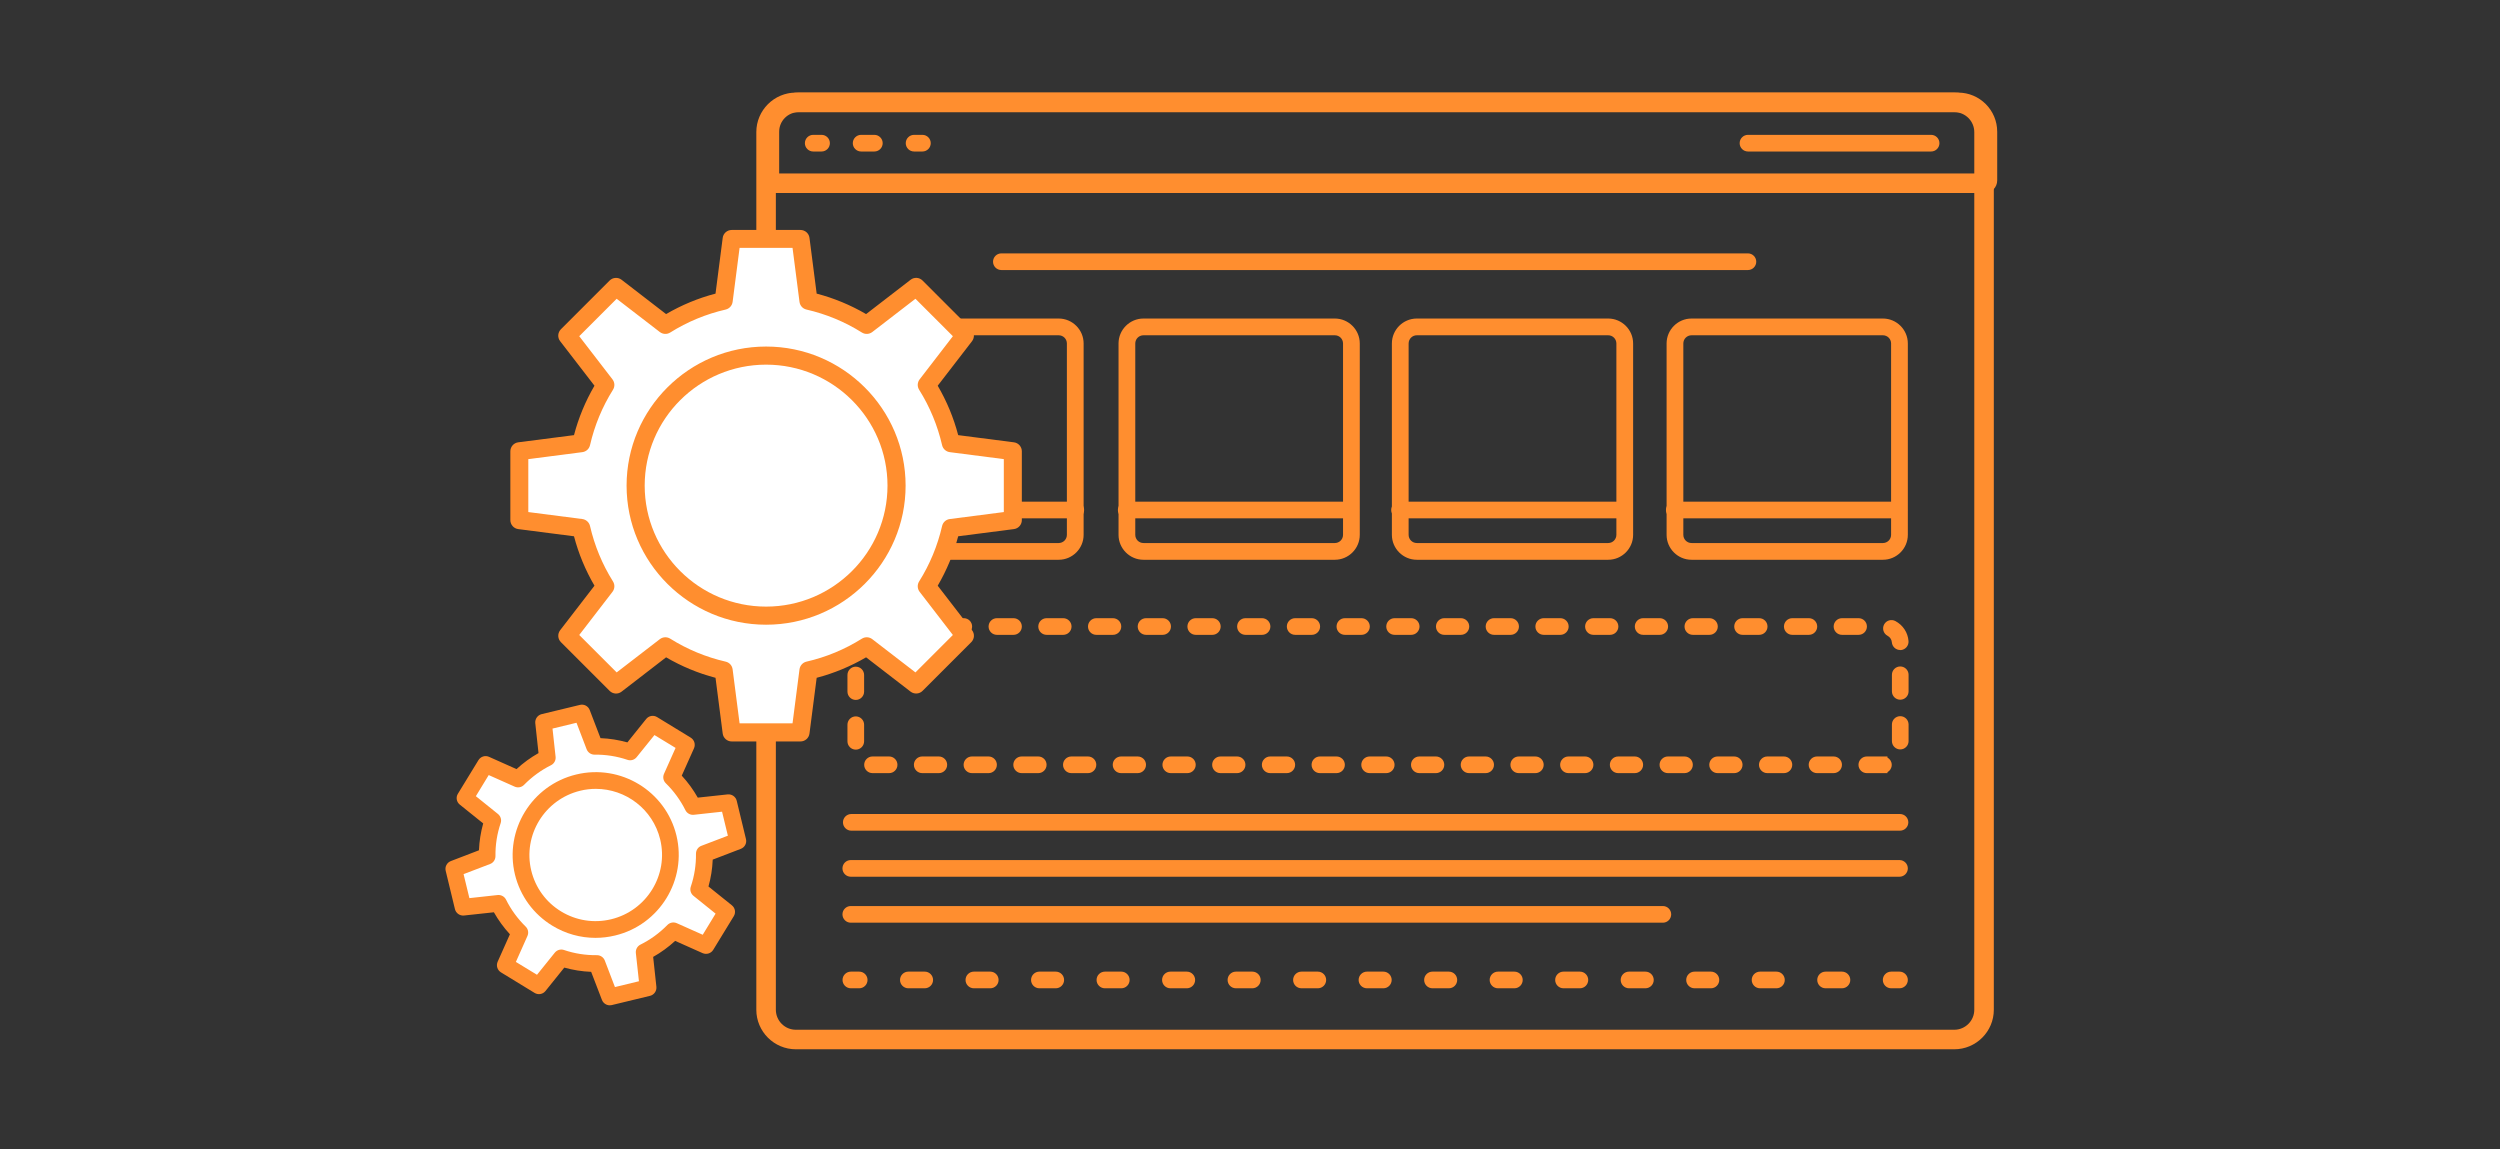
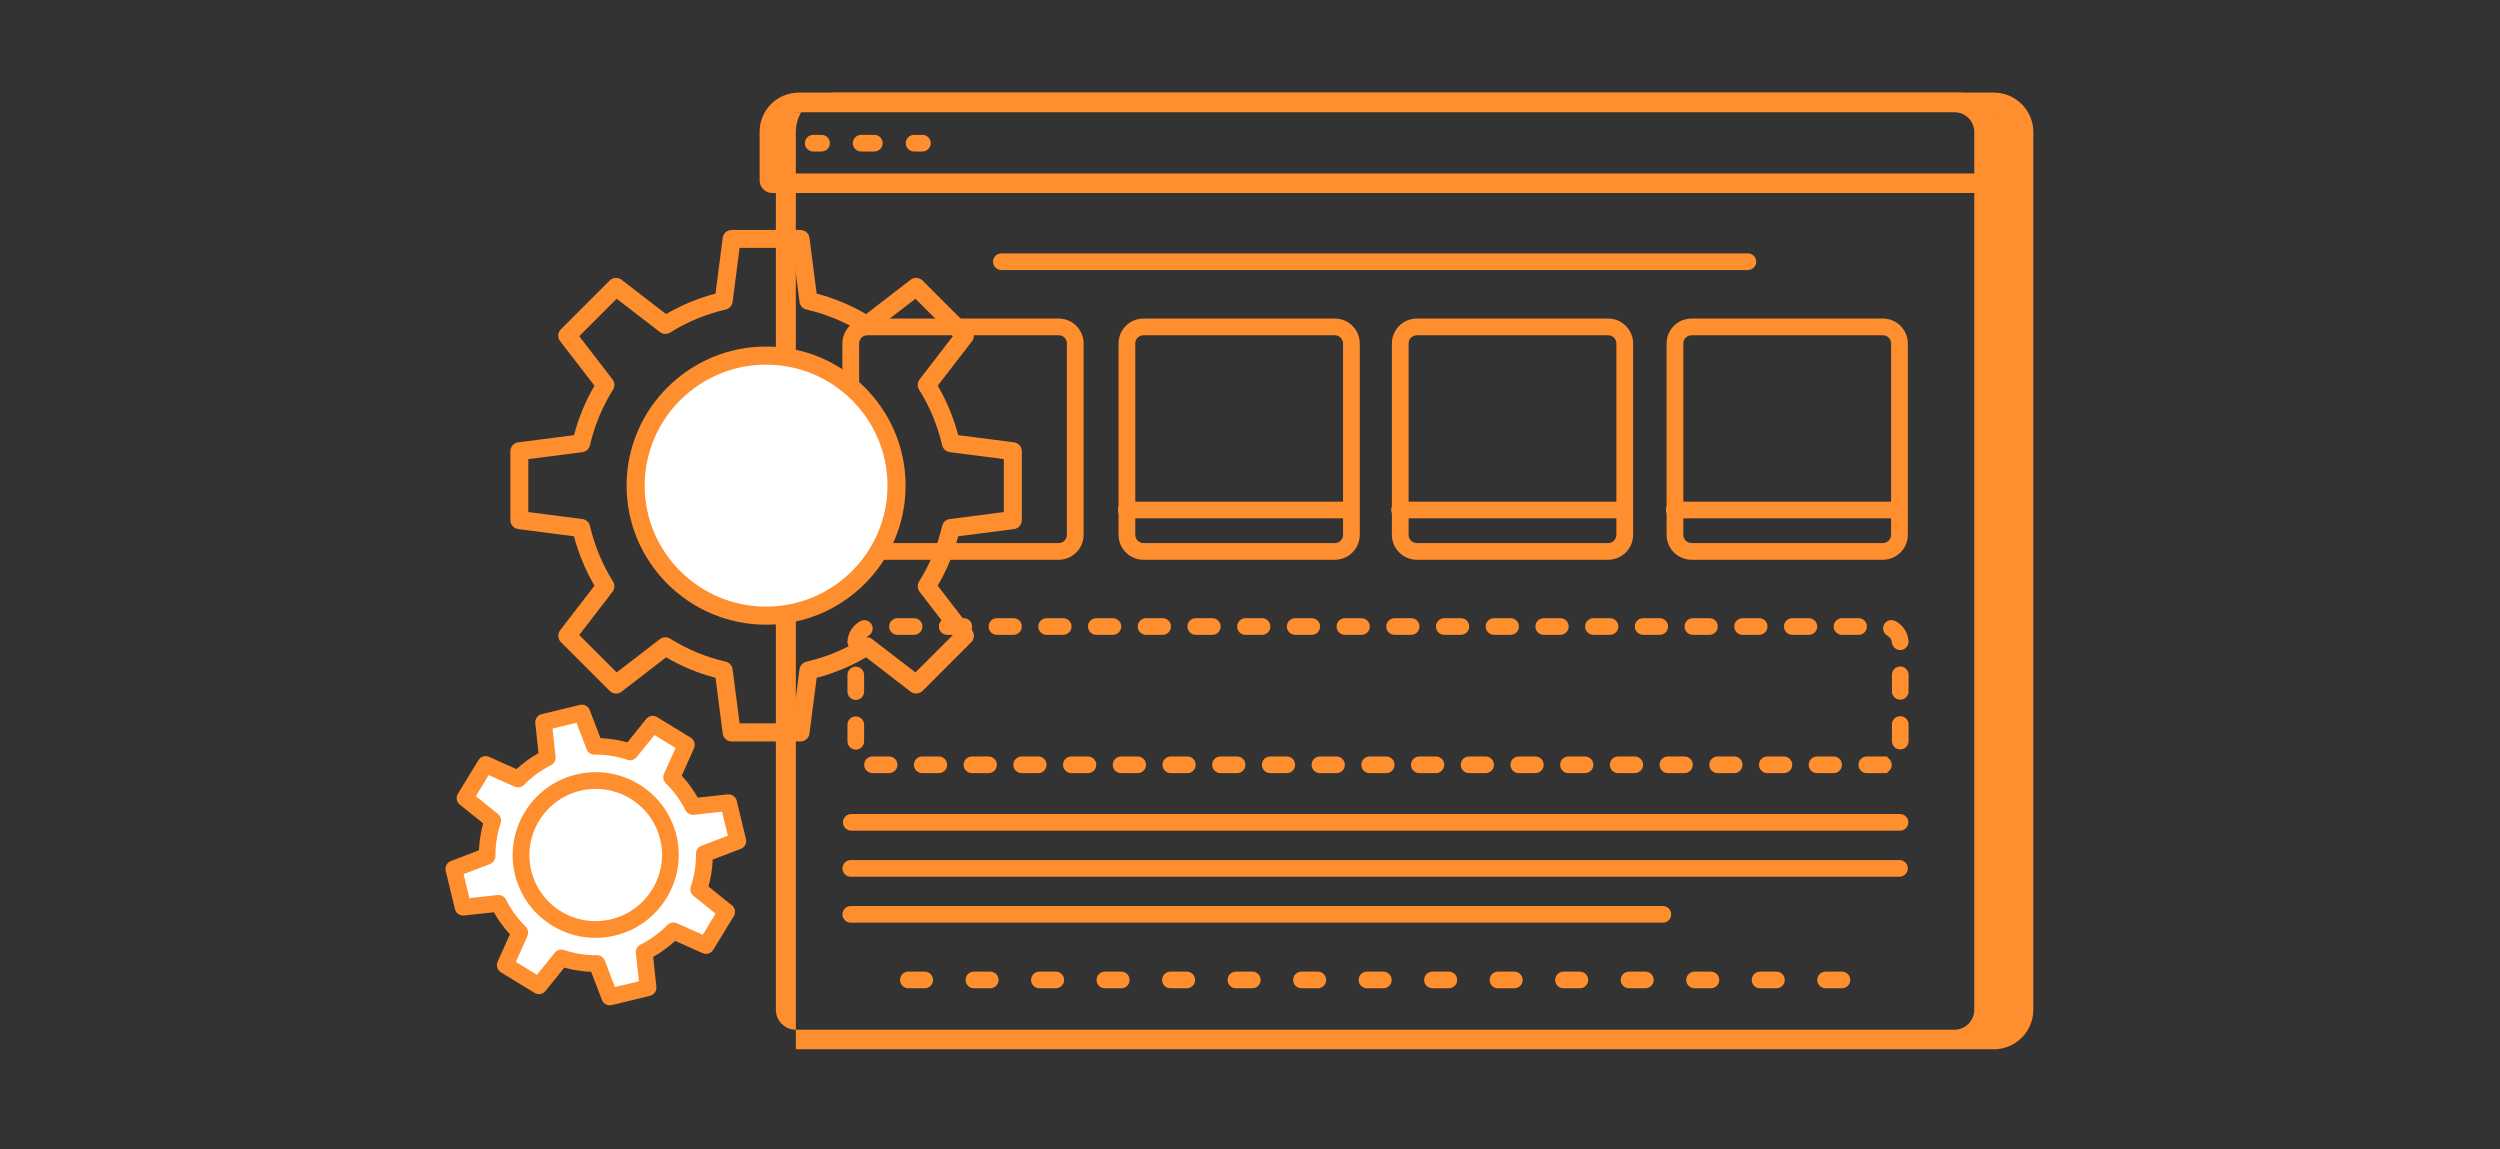
<svg xmlns="http://www.w3.org/2000/svg" id="a" viewBox="0 0 348 160">
  <rect x="0" y="0" width="348" height="160" fill="#333333" stroke="none" />
  <defs>
    <style>.b{fill:#fff;}.c{fill:#ff8e2f;}</style>
  </defs>
-   <path class="c" d="M272.05,146.06H110.78c-3.03,0-5.5-2.47-5.5-5.5V18.39c0-3.03,2.47-5.5,5.5-5.5h161.26c3.03,0,5.5,2.47,5.5,5.5v122.17c0,3.03-2.47,5.5-5.5,5.5ZM110.78,15.61c-1.53,0-2.78,1.25-2.78,2.78v122.17c0,1.53,1.25,2.78,2.78,2.78h161.26c1.53,0,2.78-1.25,2.78-2.78V18.39c0-1.53-1.25-2.78-2.78-2.78H110.78Z" />
+   <path class="c" d="M272.05,146.06H110.78V18.39c0-3.03,2.47-5.5,5.5-5.5h161.26c3.03,0,5.5,2.47,5.5,5.5v122.17c0,3.03-2.47,5.5-5.5,5.5ZM110.78,15.61c-1.53,0-2.78,1.25-2.78,2.78v122.17c0,1.53,1.25,2.78,2.78,2.78h161.26c1.53,0,2.78-1.25,2.78-2.78V18.39c0-1.53-1.25-2.78-2.78-2.78H110.78Z" />
  <path class="c" d="M276.25,26.87H107.49c-.96,0-1.75-.78-1.75-1.75v-6.79c0-3,2.44-5.44,5.44-5.44h161.39c3,0,5.44,2.44,5.44,5.44v6.79c0,.96-.78,1.75-1.75,1.75Zm-167.8-2.72h166.82v-5.82c0-1.5-1.22-2.72-2.72-2.72H111.18c-1.5,0-2.72,1.22-2.72,2.72v5.82Z" />
  <g>
    <path class="c" d="M147.37,77.92h-26.64c-1.91,0-3.47-1.56-3.47-3.47v-26.64c0-1.91,1.56-3.47,3.47-3.47h26.64c1.91,0,3.47,1.56,3.47,3.47v26.64c0,1.91-1.56,3.47-3.47,3.47Zm-26.64-31.25c-.63,0-1.14,.51-1.14,1.14v26.64c0,.63,.51,1.14,1.14,1.14h26.64c.63,0,1.14-.51,1.14-1.14v-26.64c0-.63-.51-1.14-1.14-1.14h-26.64Z" />
    <path class="c" d="M185.81,77.92h-26.64c-1.91,0-3.47-1.56-3.47-3.47v-26.64c0-1.91,1.56-3.47,3.47-3.47h26.64c1.91,0,3.47,1.56,3.47,3.47v26.64c0,1.91-1.56,3.47-3.47,3.47Zm-26.64-31.25c-.63,0-1.14,.51-1.14,1.14v26.64c0,.63,.51,1.14,1.14,1.14h26.64c.63,0,1.14-.51,1.14-1.14v-26.64c0-.63-.51-1.14-1.14-1.14h-26.64Z" />
    <path class="c" d="M223.86,77.92h-26.64c-1.91,0-3.47-1.56-3.47-3.47v-26.64c0-1.91,1.56-3.47,3.47-3.47h26.64c1.91,0,3.47,1.56,3.47,3.47v26.64c0,1.91-1.56,3.47-3.47,3.47Zm-26.64-31.25c-.63,0-1.14,.51-1.14,1.14v26.64c0,.63,.51,1.14,1.14,1.14h26.64c.63,0,1.14-.51,1.14-1.14v-26.64c0-.63-.51-1.14-1.14-1.14h-26.64Z" />
    <path class="c" d="M262.1,77.92h-26.64c-1.91,0-3.47-1.56-3.47-3.47v-26.64c0-1.91,1.56-3.47,3.47-3.47h26.64c1.91,0,3.47,1.56,3.47,3.47v26.64c0,1.91-1.56,3.47-3.47,3.47Zm-26.64-31.25c-.63,0-1.14,.51-1.14,1.14v26.64c0,.63,.51,1.14,1.14,1.14h26.64c.63,0,1.14-.51,1.14-1.14v-26.64c0-.63-.51-1.14-1.14-1.14h-26.64Z" />
  </g>
  <path class="c" d="M262.73,107.62h-2.87c-.64,0-1.16-.52-1.16-1.16s.52-1.16,1.16-1.16h2.87v.15c.36,.2,.6,.58,.6,1.02s-.24,.82-.6,1.02v.14Zm-7.49,0h-2.31c-.64,0-1.16-.52-1.16-1.16s.52-1.16,1.16-1.16h2.31c.64,0,1.16,.52,1.16,1.16s-.52,1.16-1.16,1.16Zm-6.92,0h-2.31c-.64,0-1.16-.52-1.16-1.16s.52-1.16,1.16-1.16h2.31c.64,0,1.16,.52,1.16,1.16s-.52,1.16-1.16,1.16Zm-6.92,0h-2.31c-.64,0-1.16-.52-1.16-1.16s.52-1.16,1.16-1.16h2.31c.64,0,1.16,.52,1.16,1.16s-.52,1.16-1.16,1.16Zm-6.92,0h-2.31c-.64,0-1.16-.52-1.16-1.16s.52-1.16,1.16-1.16h2.31c.64,0,1.16,.52,1.16,1.16s-.52,1.16-1.16,1.16Zm-6.92,0h-2.31c-.64,0-1.16-.52-1.16-1.16s.52-1.16,1.16-1.16h2.31c.64,0,1.16,.52,1.16,1.16s-.52,1.16-1.16,1.16Zm-6.92,0h-2.31c-.64,0-1.16-.52-1.16-1.16s.52-1.16,1.16-1.16h2.31c.64,0,1.16,.52,1.16,1.16s-.52,1.16-1.16,1.16Zm-6.92,0h-2.31c-.64,0-1.16-.52-1.16-1.16s.52-1.16,1.16-1.16h2.31c.64,0,1.16,.52,1.16,1.16s-.52,1.16-1.16,1.16Zm-6.92,0h-2.31c-.64,0-1.16-.52-1.16-1.16s.52-1.16,1.16-1.16h2.31c.64,0,1.16,.52,1.16,1.16s-.52,1.16-1.16,1.16Zm-6.92,0h-2.31c-.64,0-1.16-.52-1.16-1.16s.52-1.16,1.16-1.16h2.31c.64,0,1.16,.52,1.16,1.16s-.52,1.16-1.16,1.16Zm-6.92,0h-2.31c-.64,0-1.16-.52-1.16-1.16s.52-1.16,1.16-1.16h2.31c.64,0,1.16,.52,1.16,1.16s-.52,1.16-1.16,1.16Zm-6.92,0h-2.31c-.64,0-1.16-.52-1.16-1.16s.52-1.16,1.16-1.16h2.31c.64,0,1.16,.52,1.16,1.16s-.52,1.16-1.16,1.16Zm-6.92,0h-2.31c-.64,0-1.16-.52-1.16-1.16s.52-1.16,1.16-1.16h2.31c.64,0,1.16,.52,1.16,1.16s-.52,1.16-1.16,1.16Zm-6.92,0h-2.31c-.64,0-1.16-.52-1.16-1.16s.52-1.16,1.16-1.16h2.31c.64,0,1.16,.52,1.16,1.16s-.52,1.16-1.16,1.16Zm-6.92,0h-2.31c-.64,0-1.16-.52-1.16-1.16s.52-1.16,1.16-1.16h2.31c.64,0,1.16,.52,1.16,1.16s-.52,1.16-1.16,1.16Zm-6.92,0h-2.31c-.64,0-1.16-.52-1.16-1.16s.52-1.16,1.16-1.16h2.31c.64,0,1.16,.52,1.16,1.16s-.52,1.16-1.16,1.16Zm-6.92,0h-2.31c-.64,0-1.16-.52-1.16-1.16s.52-1.16,1.16-1.16h2.31c.64,0,1.16,.52,1.16,1.16s-.52,1.16-1.16,1.16Zm-6.92,0h-2.31c-.64,0-1.16-.52-1.16-1.16s.52-1.16,1.16-1.16h2.31c.64,0,1.16,.52,1.16,1.16s-.52,1.16-1.16,1.16Zm-6.92,0h-2.31c-.64,0-1.16-.52-1.16-1.16s.52-1.16,1.16-1.16h2.31c.64,0,1.16,.52,1.16,1.16s-.52,1.16-1.16,1.16Zm-6.92,0h-2.31c-.64,0-1.16-.52-1.16-1.16s.52-1.16,1.16-1.16h2.31c.64,0,1.16,.52,1.16,1.16s-.52,1.16-1.16,1.16Zm-6.92,0h-2.31c-.64,0-1.16-.52-1.16-1.16s.52-1.16,1.16-1.16h2.31c.64,0,1.16,.52,1.16,1.16s-.52,1.16-1.16,1.16Zm-4.64-3.27c-.64,0-1.16-.52-1.16-1.16v-2.31c0-.64,.52-1.16,1.16-1.16s1.16,.52,1.16,1.16v2.31c0,.64-.52,1.16-1.16,1.16Zm145.39-.03c-.64,0-1.16-.52-1.16-1.16v-2.31c0-.64,.52-1.16,1.16-1.16s1.16,.52,1.16,1.16v2.31c0,.64-.52,1.16-1.16,1.16Zm-145.39-6.89c-.64,0-1.16-.52-1.16-1.16v-2.31c0-.64,.52-1.16,1.16-1.16s1.16,.52,1.16,1.16v2.31c0,.64-.52,1.16-1.16,1.16Zm145.39-.03c-.64,0-1.16-.52-1.16-1.16v-2.31c0-.64,.52-1.16,1.16-1.16s1.16,.52,1.16,1.16v2.31c0,.64-.52,1.16-1.16,1.16Zm-145.39-6.89s-.05,0-.08,0c-.64-.04-1.13-.6-1.08-1.24,.08-1.18,.75-2.23,1.79-2.8,.56-.31,1.27-.1,1.58,.46,.31,.56,.1,1.27-.46,1.58-.34,.19-.56,.53-.59,.92-.04,.61-.55,1.08-1.16,1.08Zm145.38-.03c-.6,0-1.11-.46-1.16-1.07-.03-.39-.26-.73-.6-.91-.57-.3-.78-1.01-.48-1.57,.3-.57,1.01-.78,1.57-.48,1.05,.56,1.74,1.6,1.83,2.78,.05,.64-.42,1.2-1.06,1.26-.03,0-.07,0-.1,0Zm-5.79-2.11h-2.31c-.64,0-1.16-.52-1.16-1.16s.52-1.16,1.16-1.16h2.31c.64,0,1.16,.52,1.16,1.16s-.52,1.16-1.16,1.16Zm-6.92,0h-2.31c-.64,0-1.16-.52-1.16-1.16s.52-1.16,1.16-1.16h2.31c.64,0,1.16,.52,1.16,1.16s-.52,1.16-1.16,1.16Zm-6.92,0h-2.31c-.64,0-1.16-.52-1.16-1.16s.52-1.16,1.16-1.16h2.31c.64,0,1.16,.52,1.16,1.16s-.52,1.16-1.16,1.16Zm-6.92,0h-2.31c-.64,0-1.16-.52-1.16-1.16s.52-1.16,1.16-1.16h2.31c.64,0,1.16,.52,1.16,1.16s-.52,1.16-1.16,1.16Zm-6.92,0h-2.31c-.64,0-1.16-.52-1.16-1.16s.52-1.16,1.16-1.16h2.31c.64,0,1.16,.52,1.16,1.16s-.52,1.16-1.16,1.16Zm-6.92,0h-2.31c-.64,0-1.16-.52-1.16-1.16s.52-1.16,1.16-1.16h2.31c.64,0,1.16,.52,1.16,1.16s-.52,1.16-1.16,1.16Zm-6.92,0h-2.31c-.64,0-1.16-.52-1.16-1.16s.52-1.16,1.16-1.16h2.31c.64,0,1.16,.52,1.16,1.16s-.52,1.16-1.16,1.16Zm-6.92,0h-2.31c-.64,0-1.16-.52-1.16-1.16s.52-1.16,1.16-1.16h2.31c.64,0,1.16,.52,1.16,1.16s-.52,1.16-1.16,1.16Zm-6.92,0h-2.31c-.64,0-1.16-.52-1.16-1.16s.52-1.16,1.16-1.16h2.31c.64,0,1.16,.52,1.16,1.16s-.52,1.16-1.16,1.16Zm-6.92,0h-2.31c-.64,0-1.16-.52-1.16-1.16s.52-1.16,1.16-1.16h2.31c.64,0,1.16,.52,1.16,1.16s-.52,1.16-1.16,1.16Zm-6.92,0h-2.31c-.64,0-1.16-.52-1.16-1.16s.52-1.16,1.16-1.16h2.31c.64,0,1.16,.52,1.16,1.16s-.52,1.16-1.16,1.16Zm-6.92,0h-2.31c-.64,0-1.16-.52-1.16-1.16s.52-1.16,1.16-1.16h2.31c.64,0,1.16,.52,1.16,1.16s-.52,1.16-1.16,1.16Zm-6.92,0h-2.31c-.64,0-1.16-.52-1.16-1.16s.52-1.16,1.16-1.16h2.31c.64,0,1.16,.52,1.16,1.16s-.52,1.16-1.16,1.16Zm-6.92,0h-2.31c-.64,0-1.16-.52-1.16-1.16s.52-1.16,1.16-1.16h2.31c.64,0,1.16,.52,1.16,1.16s-.52,1.16-1.16,1.16Zm-6.92,0h-2.31c-.64,0-1.16-.52-1.16-1.16s.52-1.16,1.16-1.16h2.31c.64,0,1.16,.52,1.16,1.16s-.52,1.16-1.16,1.16Zm-6.92,0h-2.31c-.64,0-1.16-.52-1.16-1.16s.52-1.16,1.16-1.16h2.31c.64,0,1.16,.52,1.16,1.16s-.52,1.16-1.16,1.16Zm-6.92,0h-2.31c-.64,0-1.16-.52-1.16-1.16s.52-1.16,1.16-1.16h2.31c.64,0,1.16,.52,1.16,1.16s-.52,1.16-1.16,1.16Zm-6.92,0h-2.31c-.64,0-1.16-.52-1.16-1.16s.52-1.16,1.16-1.16h2.31c.64,0,1.16,.52,1.16,1.16s-.52,1.16-1.16,1.16Zm-6.92,0h-2.31c-.64,0-1.16-.52-1.16-1.16s.52-1.16,1.16-1.16h2.31c.64,0,1.16,.52,1.16,1.16s-.52,1.16-1.16,1.16Zm-6.92,0h-2.31c-.64,0-1.16-.52-1.16-1.16s.52-1.16,1.16-1.16h2.31c.64,0,1.16,.52,1.16,1.16s-.52,1.16-1.16,1.16Z" />
  <path class="c" d="M243.31,37.59h-103.92c-.64,0-1.16-.52-1.16-1.16s.52-1.16,1.16-1.16h103.92c.64,0,1.16,.52,1.16,1.16s-.52,1.16-1.16,1.16Z" />
  <path class="c" d="M264.47,115.63H118.5c-.64,0-1.16-.52-1.16-1.16s.52-1.16,1.16-1.16h145.98c.64,0,1.16,.52,1.16,1.16s-.52,1.16-1.16,1.16Z" />
  <path class="c" d="M264.41,122.04H118.43c-.64,0-1.16-.52-1.16-1.16s.52-1.16,1.16-1.16h145.98c.64,0,1.16,.52,1.16,1.16s-.52,1.16-1.16,1.16Z" />
  <path class="c" d="M231.47,128.44H118.43c-.64,0-1.16-.52-1.16-1.16s.52-1.16,1.16-1.16h113.04c.64,0,1.16,.52,1.16,1.16s-.52,1.16-1.16,1.16Z" />
  <g>
-     <path class="c" d="M119.6,137.57h-1.16c-.64,0-1.16-.52-1.16-1.16s.52-1.16,1.16-1.16h1.16c.64,0,1.16,.52,1.16,1.16s-.52,1.16-1.16,1.16Z" />
    <path class="c" d="M256.4,137.57h-2.28c-.64,0-1.16-.52-1.16-1.16s.52-1.16,1.16-1.16h2.28c.64,0,1.16,.52,1.16,1.16s-.52,1.16-1.16,1.16Zm-9.12,0h-2.28c-.64,0-1.16-.52-1.16-1.16s.52-1.16,1.16-1.16h2.28c.64,0,1.16,.52,1.16,1.16s-.52,1.16-1.16,1.16Zm-9.12,0h-2.28c-.64,0-1.16-.52-1.16-1.16s.52-1.16,1.16-1.16h2.28c.64,0,1.16,.52,1.16,1.16s-.52,1.16-1.16,1.16Zm-9.12,0h-2.28c-.64,0-1.16-.52-1.16-1.16s.52-1.16,1.16-1.16h2.28c.64,0,1.16,.52,1.16,1.16s-.52,1.16-1.16,1.16Zm-9.12,0h-2.28c-.64,0-1.16-.52-1.16-1.16s.52-1.16,1.16-1.16h2.28c.64,0,1.16,.52,1.16,1.16s-.52,1.16-1.16,1.16Zm-9.12,0h-2.28c-.64,0-1.16-.52-1.16-1.16s.52-1.16,1.16-1.16h2.28c.64,0,1.16,.52,1.16,1.16s-.52,1.16-1.16,1.16Zm-9.12,0h-2.28c-.64,0-1.16-.52-1.16-1.16s.52-1.16,1.16-1.16h2.28c.64,0,1.16,.52,1.16,1.16s-.52,1.16-1.16,1.16Zm-9.12,0h-2.28c-.64,0-1.16-.52-1.16-1.16s.52-1.16,1.16-1.16h2.28c.64,0,1.16,.52,1.16,1.16s-.52,1.16-1.16,1.16Zm-9.12,0h-2.28c-.64,0-1.16-.52-1.16-1.16s.52-1.16,1.16-1.16h2.28c.64,0,1.16,.52,1.16,1.16s-.52,1.16-1.16,1.16Zm-9.12,0h-2.28c-.64,0-1.16-.52-1.16-1.16s.52-1.16,1.16-1.16h2.28c.64,0,1.16,.52,1.16,1.16s-.52,1.16-1.16,1.16Zm-9.12,0h-2.28c-.64,0-1.16-.52-1.16-1.16s.52-1.16,1.16-1.16h2.28c.64,0,1.16,.52,1.16,1.16s-.52,1.16-1.16,1.16Zm-9.12,0h-2.28c-.64,0-1.16-.52-1.16-1.16s.52-1.16,1.16-1.16h2.28c.64,0,1.16,.52,1.16,1.16s-.52,1.16-1.16,1.16Zm-9.12,0h-2.28c-.64,0-1.16-.52-1.16-1.16s.52-1.16,1.16-1.16h2.28c.64,0,1.16,.52,1.16,1.16s-.52,1.16-1.16,1.16Zm-9.12,0h-2.28c-.64,0-1.16-.52-1.16-1.16s.52-1.16,1.16-1.16h2.28c.64,0,1.16,.52,1.16,1.16s-.52,1.16-1.16,1.16Zm-9.12,0h-2.28c-.64,0-1.16-.52-1.16-1.16s.52-1.16,1.16-1.16h2.28c.64,0,1.16,.52,1.16,1.16s-.52,1.16-1.16,1.16Z" />
-     <path class="c" d="M264.41,137.57h-1.16c-.64,0-1.16-.52-1.16-1.16s.52-1.16,1.16-1.16h1.16c.64,0,1.16,.52,1.16,1.16s-.52,1.16-1.16,1.16Z" />
  </g>
  <g>
    <path class="c" d="M114.36,21.09h-1.16c-.64,0-1.16-.52-1.16-1.16s.52-1.16,1.16-1.16h1.16c.64,0,1.16,.52,1.16,1.16s-.52,1.16-1.16,1.16Z" />
    <path class="c" d="M121.71,21.09h-1.84c-.64,0-1.16-.52-1.16-1.16s.52-1.16,1.16-1.16h1.84c.64,0,1.16,.52,1.16,1.16s-.52,1.16-1.16,1.16Z" />
    <path class="c" d="M128.4,21.09h-1.16c-.64,0-1.16-.52-1.16-1.16s.52-1.16,1.16-1.16h1.16c.64,0,1.16,.52,1.16,1.16s-.52,1.16-1.16,1.16Z" />
  </g>
-   <path class="c" d="M268.81,21.09h-25.49c-.64,0-1.16-.52-1.16-1.16s.52-1.16,1.16-1.16h25.49c.64,0,1.16,.52,1.16,1.16s-.52,1.16-1.16,1.16Z" />
-   <path class="c" d="M149.75,72.15h-31.25c-.64,0-1.16-.52-1.16-1.16s.52-1.16,1.16-1.16h31.25c.64,0,1.16,.52,1.16,1.16s-.52,1.16-1.16,1.16Z" />
  <path class="c" d="M188.02,72.15h-31.25c-.64,0-1.16-.52-1.16-1.16s.52-1.16,1.16-1.16h31.25c.64,0,1.16,.52,1.16,1.16s-.52,1.16-1.16,1.16Z" />
  <path class="c" d="M226.07,72.15h-31.25c-.64,0-1.16-.52-1.16-1.16s.52-1.16,1.16-1.16h31.25c.64,0,1.16,.52,1.16,1.16s-.52,1.16-1.16,1.16Z" />
  <path class="c" d="M264.31,72.15h-31.25c-.64,0-1.16-.52-1.16-1.16s.52-1.16,1.16-1.16h31.25c.64,0,1.16,.52,1.16,1.16s-.52,1.16-1.16,1.16Z" />
  <g>
-     <path class="b" d="M140.99,72.39v-9.58l-8.62-1.11c-.67-2.92-1.82-5.65-3.36-8.1l5.31-6.89-6.78-6.78-6.89,5.31c-2.46-1.54-5.19-2.69-8.1-3.36l-1.11-8.62h-9.58l-1.11,8.62c-2.92,.67-5.65,1.82-8.1,3.36l-6.89-5.31-6.78,6.78,5.31,6.89c-1.54,2.46-2.69,5.19-3.36,8.1l-8.62,1.11v9.58l8.62,1.11c.67,2.92,1.82,5.65,3.36,8.1l-5.31,6.89,6.78,6.78,6.89-5.31c2.46,1.54,5.19,2.69,8.1,3.36l1.11,8.62h9.58l1.11-8.62c2.92-.67,5.65-1.82,8.1-3.36l6.89,5.31,6.78-6.78-5.31-6.89c1.54-2.46,2.69-5.19,3.36-8.1l8.62-1.11Z" />
    <path class="c" d="M111.43,103.21h-9.58c-.63,0-1.17-.47-1.25-1.1l-1-7.76c-2.41-.63-4.72-1.59-6.88-2.85l-6.2,4.78c-.5,.39-1.21,.34-1.66-.11l-6.78-6.78c-.45-.45-.49-1.16-.11-1.66l4.78-6.2c-1.26-2.16-2.22-4.47-2.85-6.88l-7.76-1c-.63-.08-1.1-.62-1.1-1.25v-9.58c0-.63,.47-1.17,1.1-1.25l7.76-1c.63-2.41,1.59-4.72,2.85-6.88l-4.78-6.2c-.39-.5-.34-1.21,.11-1.66l6.78-6.78c.45-.45,1.16-.49,1.66-.11l6.2,4.78c2.16-1.26,4.47-2.22,6.88-2.85l1-7.76c.08-.63,.62-1.1,1.25-1.1h9.58c.63,0,1.17,.47,1.25,1.1l1,7.76c2.41,.63,4.72,1.59,6.88,2.85l6.2-4.78c.5-.39,1.21-.34,1.66,.11l6.78,6.78c.45,.45,.49,1.16,.11,1.66l-4.78,6.2c1.26,2.16,2.22,4.47,2.85,6.88l7.76,1c.63,.08,1.1,.62,1.1,1.25v9.58c0,.63-.47,1.17-1.1,1.25l-7.76,1c-.63,2.41-1.59,4.72-2.85,6.88l4.78,6.2c.39,.5,.34,1.21-.11,1.66l-6.78,6.78c-.45,.45-1.16,.49-1.66,.11l-6.2-4.78c-2.16,1.26-4.47,2.22-6.88,2.85l-1,7.76c-.08,.63-.62,1.1-1.25,1.1Zm-8.48-2.52h7.37l.97-7.52c.07-.52,.45-.95,.97-1.07,2.73-.62,5.33-1.7,7.72-3.2,.45-.28,1.02-.25,1.44,.07l6.01,4.63,5.21-5.21-4.63-6.01c-.32-.42-.35-.99-.07-1.44,1.5-2.39,2.57-4.98,3.2-7.72,.12-.52,.54-.9,1.07-.97l7.52-.97v-7.37l-7.52-.97c-.52-.07-.95-.45-1.07-.97-.63-2.73-1.7-5.33-3.2-7.72-.28-.45-.25-1.02,.07-1.44l4.63-6.01-5.21-5.21-6.01,4.63c-.42,.32-.99,.35-1.44,.07-2.39-1.5-4.98-2.57-7.72-3.2-.52-.12-.9-.54-.97-1.07l-.97-7.52h-7.37l-.97,7.52c-.07,.52-.45,.95-.97,1.07-2.73,.63-5.33,1.7-7.72,3.2-.45,.28-1.02,.25-1.44-.07l-6.01-4.63-5.21,5.21,4.63,6.01c.32,.42,.35,.99,.07,1.44-1.5,2.39-2.57,4.98-3.2,7.72-.12,.52-.54,.9-1.07,.97l-7.52,.97v7.37l7.52,.97c.52,.07,.95,.45,1.07,.97,.63,2.73,1.7,5.33,3.2,7.72,.28,.45,.25,1.02-.07,1.44l-4.63,6.01,5.21,5.21,6.01-4.63c.42-.32,.99-.35,1.44-.07,2.39,1.5,4.98,2.57,7.72,3.2,.52,.12,.9,.54,.97,1.07l.97,7.52Zm38.03-28.29h0Z" />
  </g>
  <g>
    <ellipse class="b" cx="106.64" cy="67.6" rx="18.16" ry="18.1" />
    <path class="c" d="M106.64,86.96c-10.71,0-19.42-8.69-19.42-19.36s8.71-19.36,19.42-19.36,19.42,8.69,19.42,19.36-8.71,19.36-19.42,19.36Zm0-36.2c-9.32,0-16.9,7.55-16.9,16.84s7.58,16.84,16.9,16.84,16.9-7.55,16.9-16.84-7.58-16.84-16.9-16.84Z" />
  </g>
  <g>
    <path class="b" d="M102.69,117.07l-1.29-5.34-4.95,.54c-.76-1.53-1.77-2.9-2.96-4.06l2.03-4.55-4.68-2.86-3.12,3.88c-1.58-.53-3.25-.8-4.96-.78l-1.78-4.65-5.34,1.29,.54,4.95c-1.53,.76-2.9,1.77-4.06,2.96l-4.55-2.03-2.86,4.68,3.88,3.12c-.53,1.58-.8,3.25-.78,4.96l-4.65,1.78,1.29,5.34,4.95-.54c.76,1.53,1.77,2.9,2.96,4.06l-2.03,4.55,4.68,2.86,3.12-3.88c1.58,.53,3.25,.8,4.96,.78l1.78,4.65,5.34-1.29-.54-4.95c1.53-.76,2.9-1.77,4.06-2.96l4.55,2.03,2.86-4.68-3.88-3.12c.53-1.58,.8-3.25,.78-4.96l4.65-1.78Z" />
    <path class="c" d="M84.88,139.94c-.47,0-.91-.29-1.09-.75l-1.5-3.91c-1.27-.05-2.52-.25-3.74-.59l-2.62,3.26c-.37,.46-1.02,.57-1.52,.26l-4.68-2.86c-.5-.31-.69-.93-.46-1.47l1.71-3.83c-.86-.93-1.61-1.96-2.23-3.06l-4.16,.45c-.58,.06-1.12-.32-1.26-.88l-1.29-5.34c-.14-.57,.17-1.15,.72-1.36l3.91-1.5c.05-1.27,.25-2.52,.59-3.74l-3.26-2.62c-.46-.37-.57-1.02-.26-1.51l2.86-4.68c.31-.5,.93-.7,1.47-.46l3.83,1.71c.93-.86,1.96-1.61,3.06-2.23l-.45-4.16c-.06-.58,.32-1.12,.88-1.26l5.34-1.29c.57-.14,1.15,.17,1.36,.72l1.5,3.91c1.27,.05,2.52,.25,3.74,.59l2.62-3.26c.37-.46,1.02-.57,1.52-.26l4.68,2.86c.5,.31,.69,.93,.46,1.47l-1.71,3.82c.86,.93,1.61,1.96,2.23,3.06l4.16-.45c.58-.06,1.12,.32,1.26,.88l1.29,5.34c.14,.57-.17,1.15-.72,1.36l-3.91,1.5c-.05,1.27-.25,2.52-.59,3.74l3.26,2.62c.46,.37,.57,1.02,.26,1.52l-2.86,4.68c-.31,.5-.93,.69-1.47,.46l-3.83-1.71c-.93,.86-1.96,1.61-3.06,2.23l.45,4.16c.06,.58-.32,1.12-.88,1.26l-5.34,1.29c-.09,.02-.18,.03-.27,.03Zm-1.78-6.98c.48,0,.92,.3,1.09,.75l1.41,3.69,3.34-.81-.43-3.93c-.05-.48,.2-.95,.64-1.17,1.39-.69,2.65-1.61,3.75-2.73,.34-.35,.86-.45,1.31-.25l3.61,1.61,1.79-2.94-3.08-2.48c-.38-.31-.53-.82-.37-1.28,.5-1.48,.74-3.02,.72-4.58,0-.49,.29-.93,.75-1.1l3.69-1.41-.81-3.34-3.93,.43c-.48,.05-.95-.2-1.17-.64-.69-1.39-1.61-2.65-2.73-3.75-.35-.34-.45-.86-.25-1.31l1.61-3.61-2.94-1.79-2.48,3.08c-.31,.38-.82,.53-1.28,.37-1.48-.5-3.02-.74-4.58-.72h-.01c-.48,0-.91-.3-1.09-.75l-1.41-3.69-3.34,.81,.43,3.93c.05,.48-.2,.95-.64,1.17-1.39,.69-2.65,1.61-3.75,2.73-.34,.35-.86,.45-1.31,.25l-3.61-1.61-1.79,2.94,3.08,2.48c.38,.31,.53,.82,.37,1.28-.5,1.48-.74,3.02-.72,4.58,0,.49-.29,.93-.75,1.1l-3.69,1.41,.81,3.34,3.93-.43c.48-.05,.95,.2,1.17,.64,.69,1.39,1.61,2.65,2.73,3.75,.35,.34,.45,.86,.25,1.31l-1.61,3.61,2.94,1.79,2.48-3.08c.31-.38,.82-.53,1.28-.37,1.48,.5,3.02,.74,4.58,.72h.01Z" />
  </g>
  <path class="c" d="M82.89,130.55c-2.1,0-4.16-.57-6-1.69-2.63-1.6-4.48-4.14-5.21-7.13-1.49-6.18,2.34-12.43,8.53-13.92,6.2-1.5,12.45,2.31,13.95,8.49,1.49,6.18-2.34,12.43-8.53,13.92-.91,.22-1.83,.33-2.74,.33Zm.05-20.74c-.72,0-1.45,.08-2.17,.26-4.95,1.2-8.01,6.18-6.82,11.11,.58,2.39,2.05,4.41,4.15,5.69,2.1,1.28,4.58,1.67,6.98,1.09,4.95-1.2,8.01-6.18,6.82-11.11h0c-1.02-4.21-4.8-7.04-8.96-7.04Z" />
</svg>